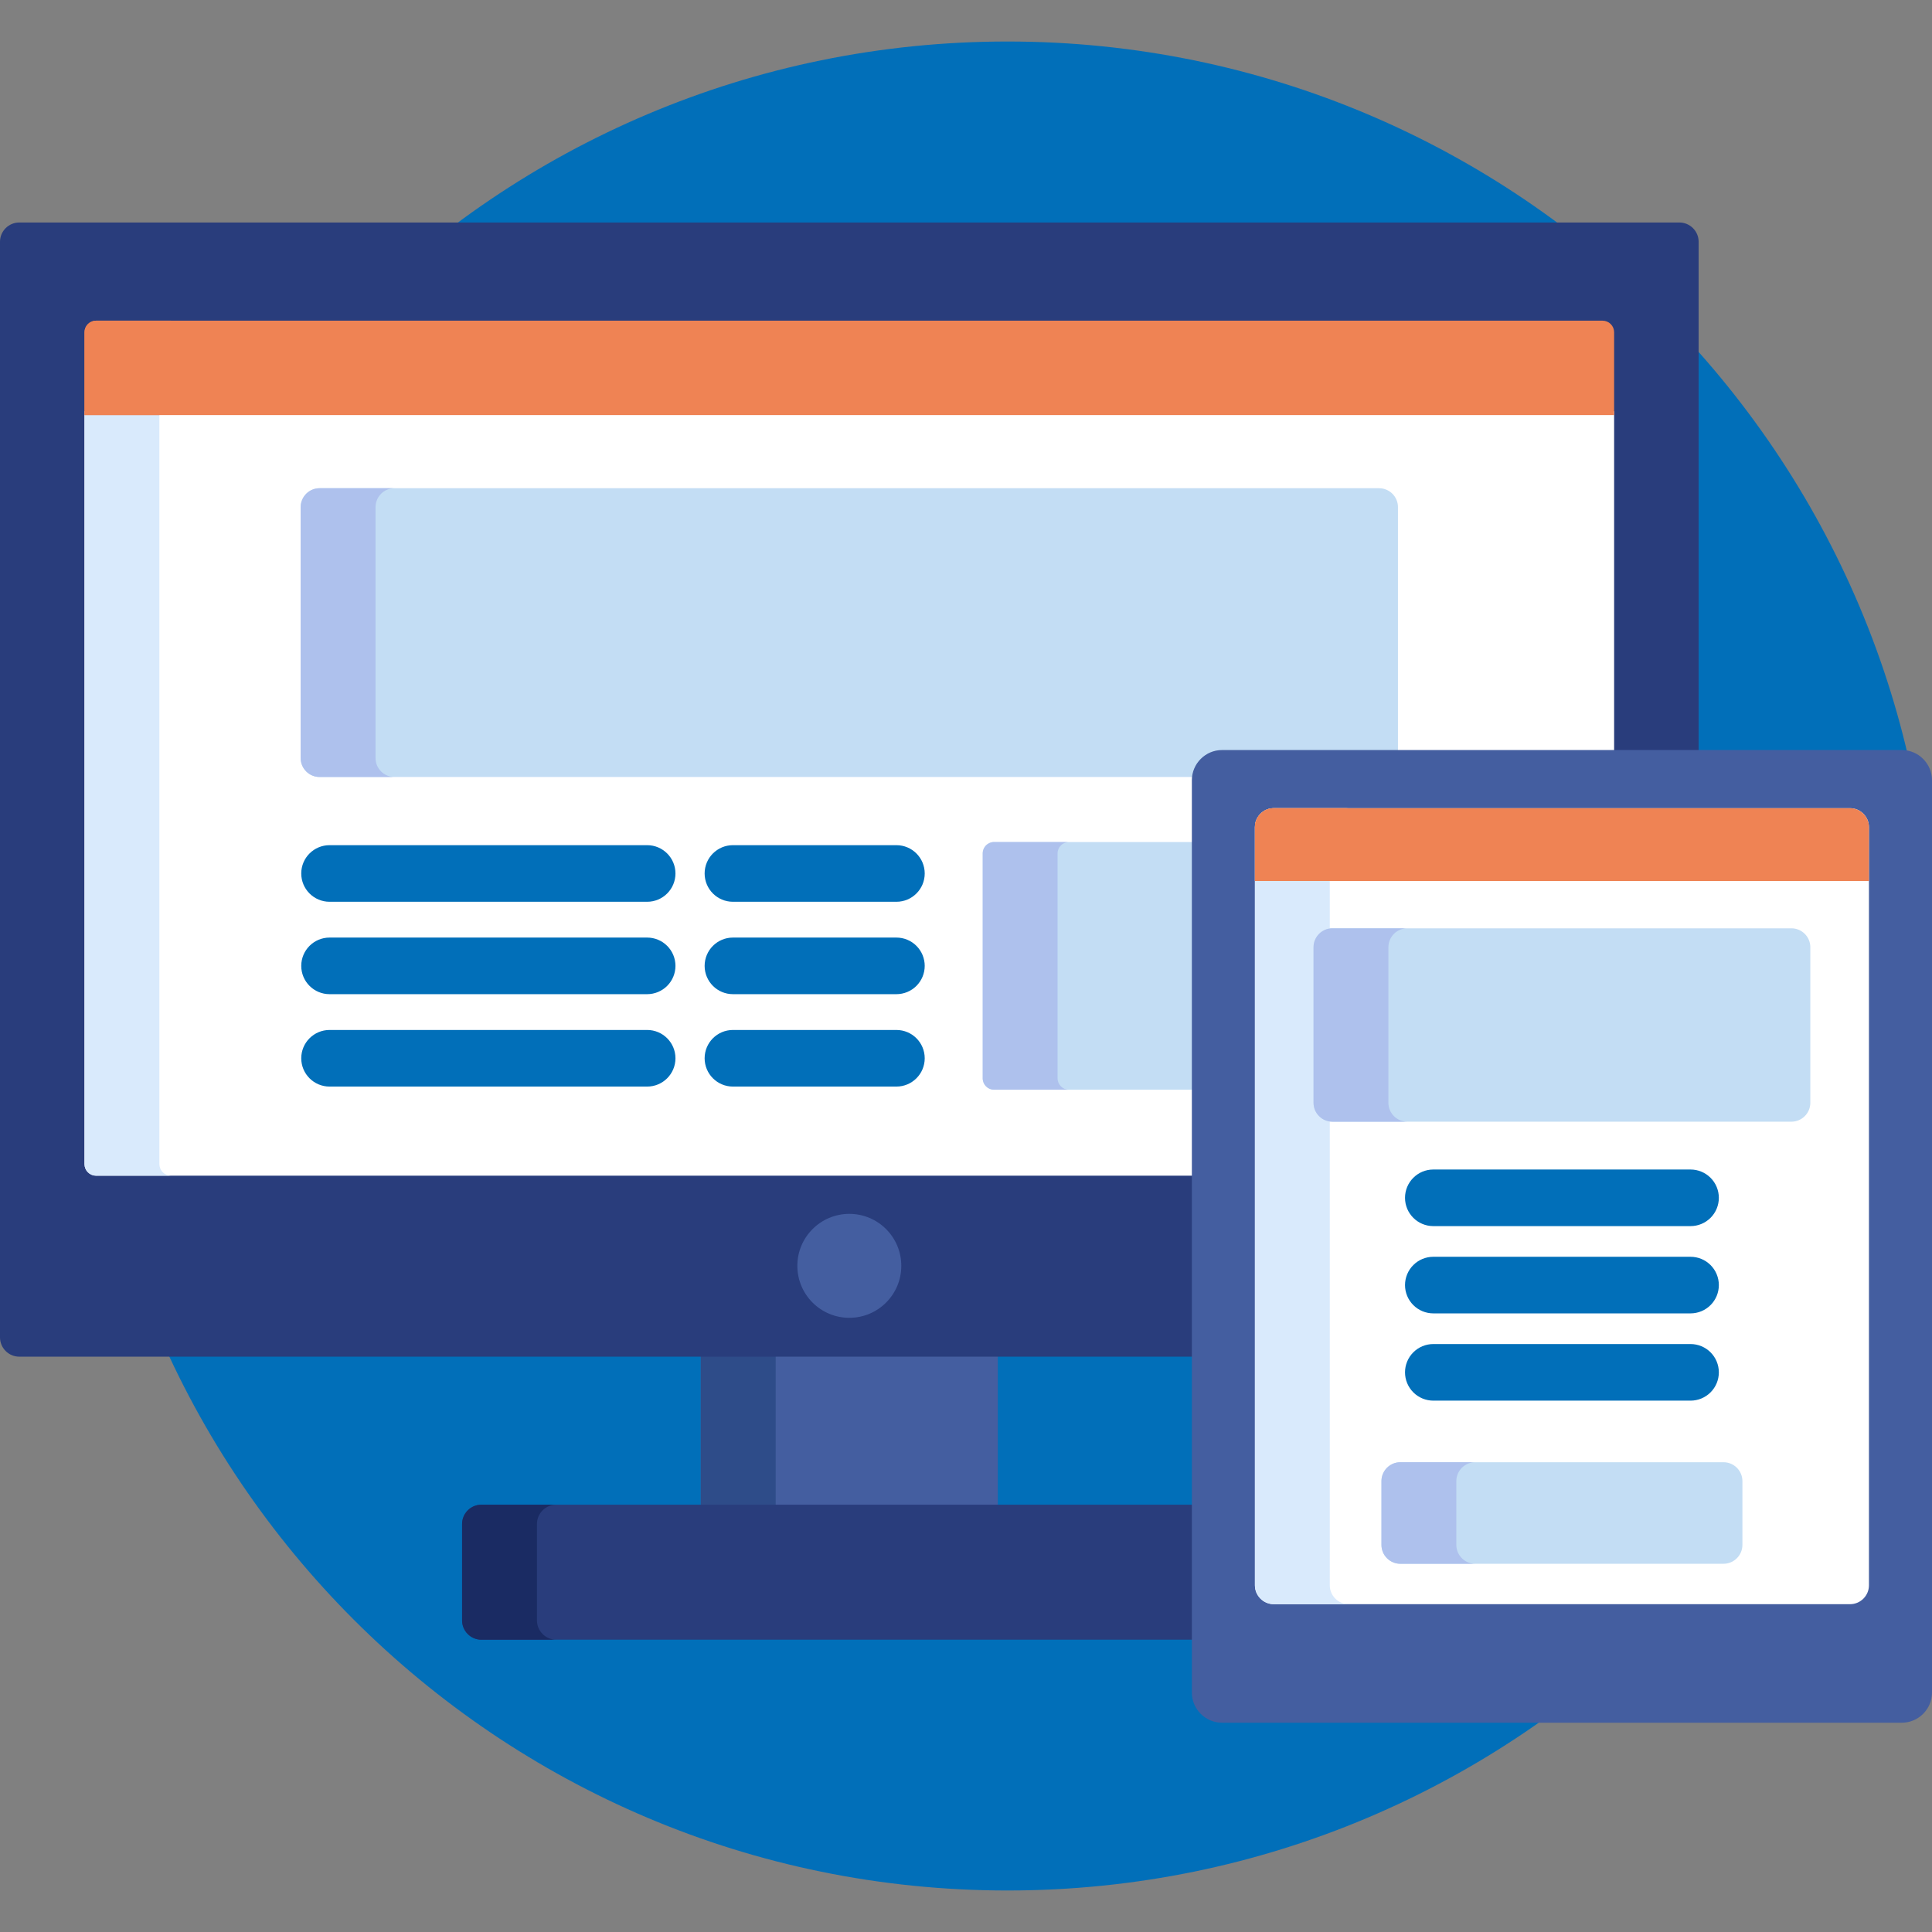
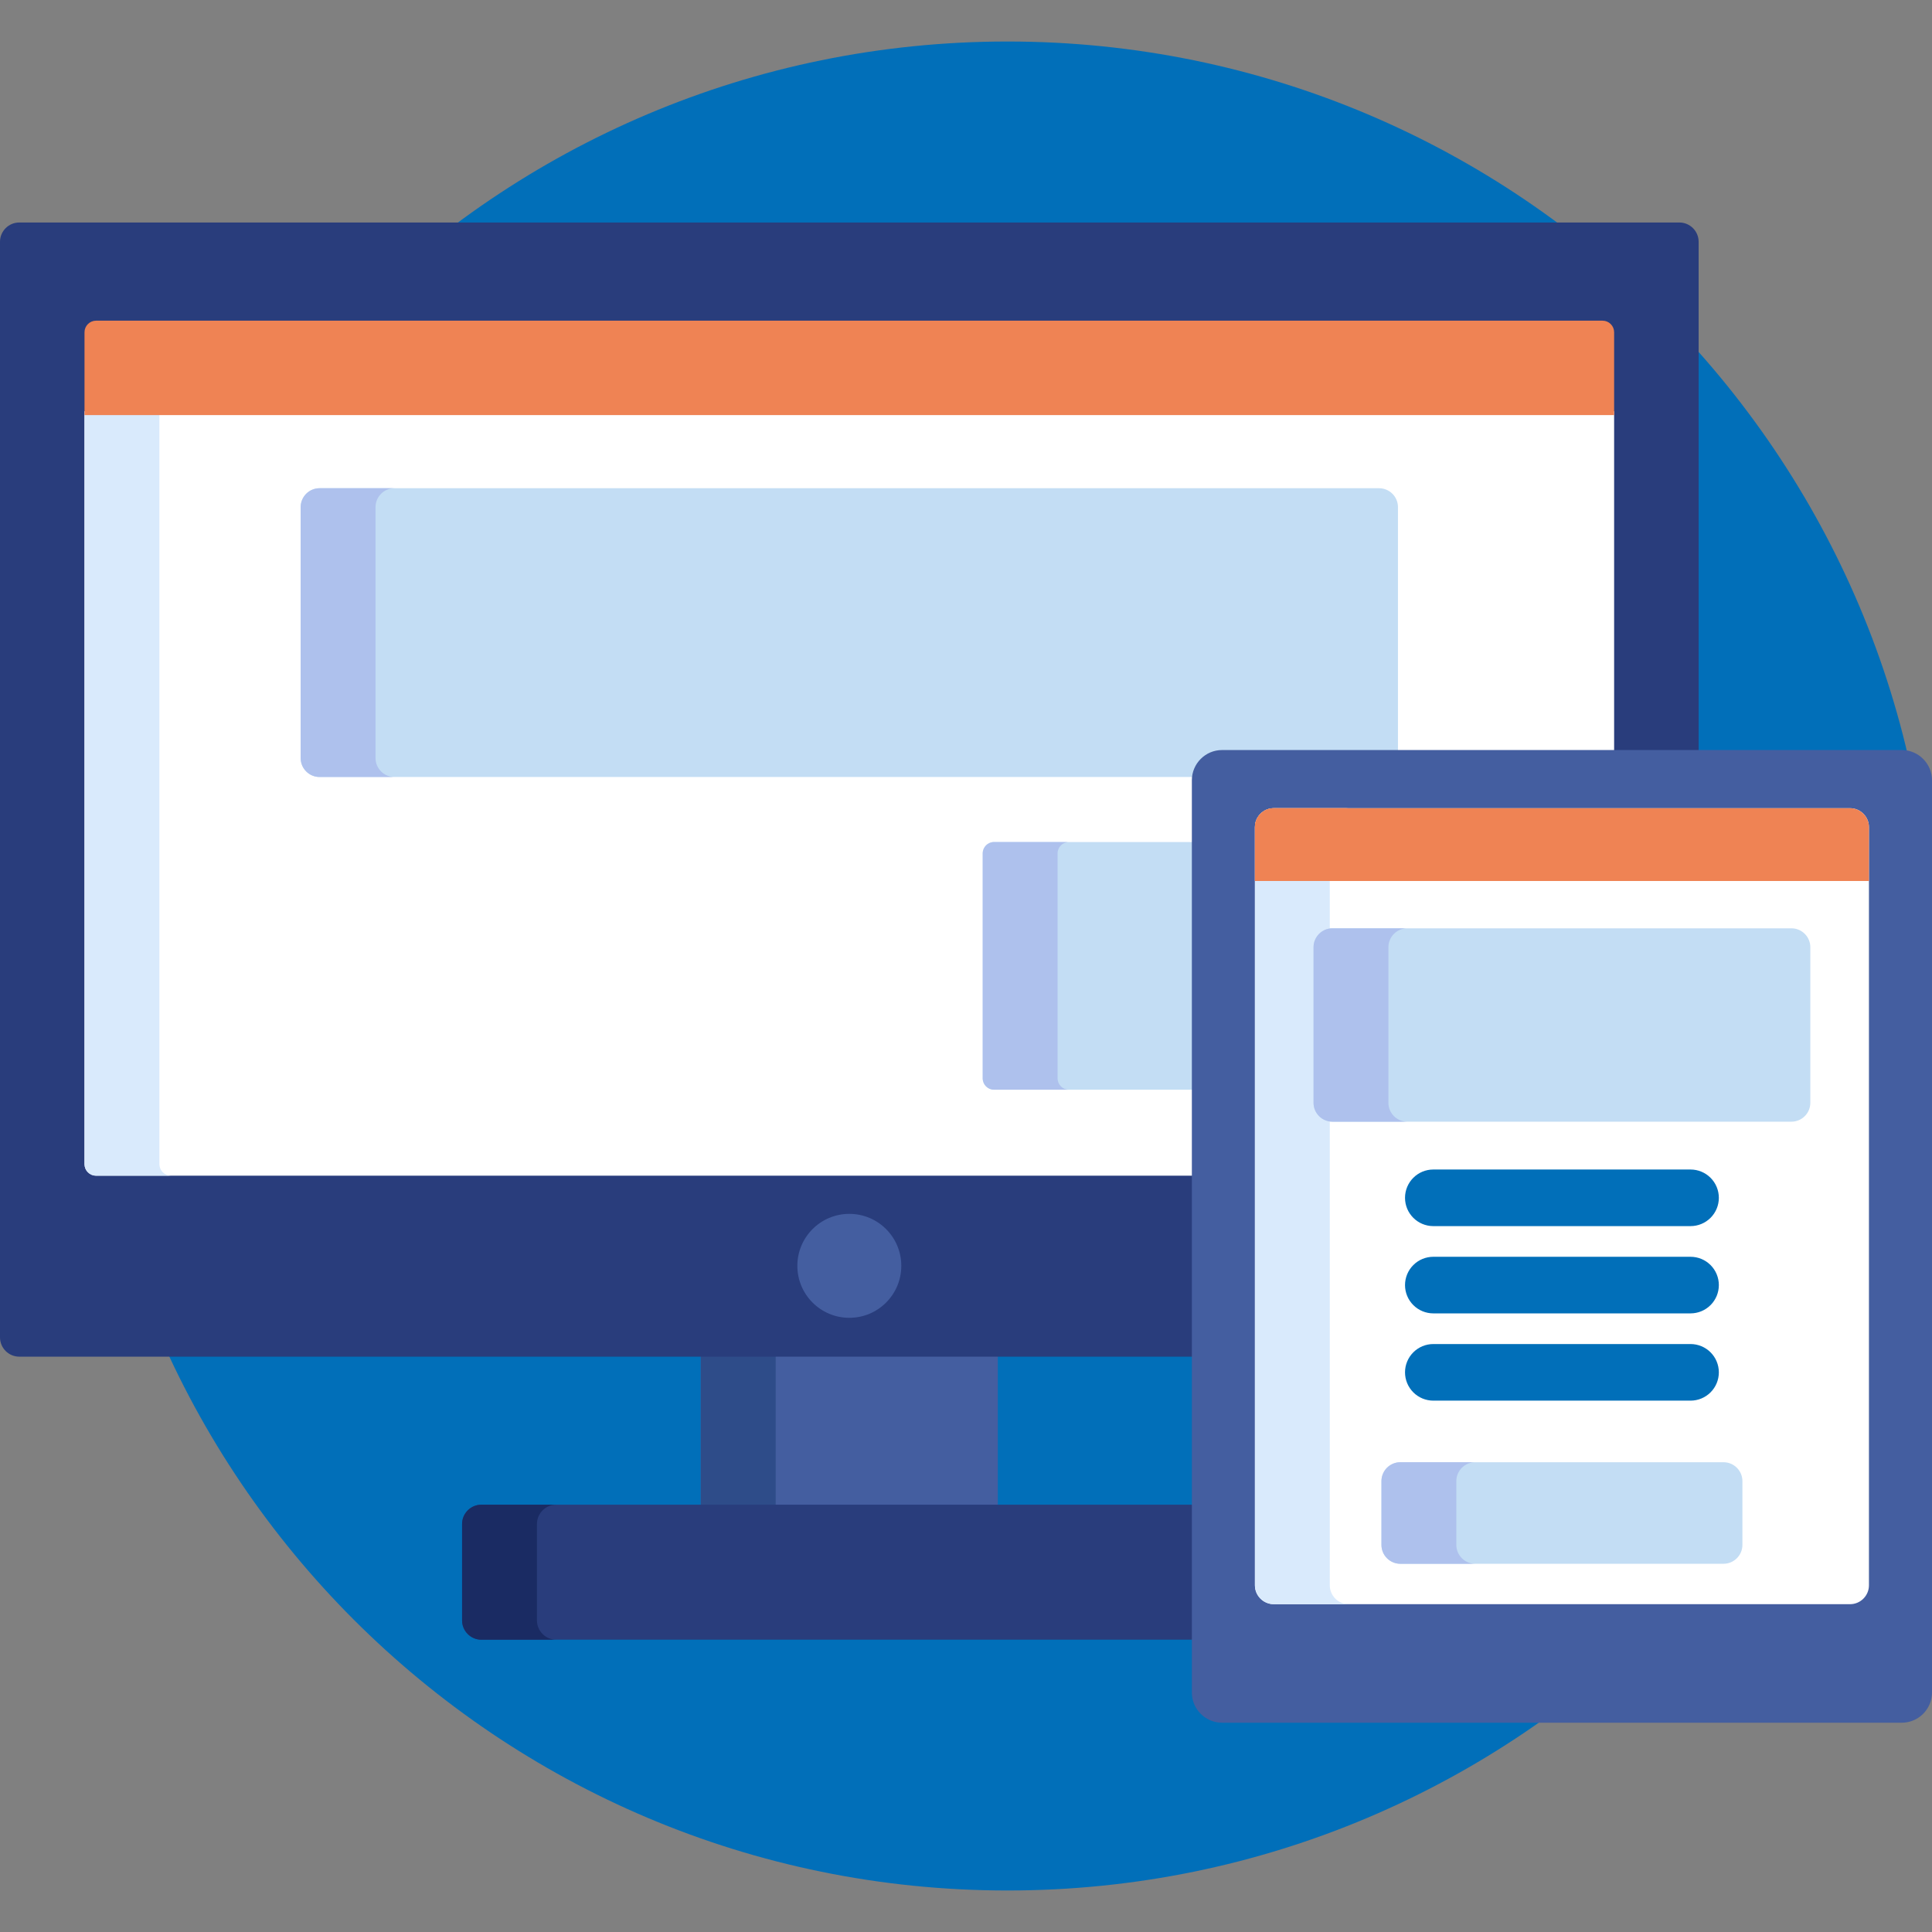
<svg xmlns="http://www.w3.org/2000/svg" width="512" height="512" viewBox="0 0 512 512" fill="none">
  <rect x="0" y="0" width="512" height="512" fill="#808080" stroke="none" />
  <path d="M267 501C402.31 501 512 391.31 512 256C512 120.69 402.31 11 267 11C131.69 11 22 120.69 22 256C22 391.31 131.69 501 267 501Z" fill="#016FB9" />
  <path d="M185.72 358.53H264.43V399.76H185.72V358.53Z" fill="#445EA0" />
  <path d="M185.72 358.53H205.562V399.76H185.72V358.53Z" fill="#2E4C89" />
  <path d="M316.856 398.763H127.56C124.754 398.763 122.459 401.059 122.459 403.865V429.436C122.459 432.242 124.755 434.538 127.56 434.538H316.856V398.763Z" fill="#293D7C" />
  <path d="M142.301 429.435V403.864C142.301 401.058 144.597 398.762 147.403 398.762H127.56C124.754 398.762 122.459 401.058 122.459 403.864V429.435C122.459 432.241 124.755 434.537 127.56 434.537H147.402C144.597 434.537 142.301 432.241 142.301 429.435Z" fill="#1A2B63" />
-   <path d="M445.054 58.964H5.102C2.296 58.964 0 61.26 0 64.066V354.43C0.004 355.782 0.542 357.078 1.498 358.034C2.454 358.99 3.75 359.528 5.102 359.532H316.856V206.768C316.856 202.909 319.996 199.768 323.856 199.768H450.156V64.066C450.156 61.26 447.86 58.964 445.054 58.964Z" fill="#293D7C" />
+   <path d="M445.054 58.964H5.102C2.296 58.964 0 61.26 0 64.066V354.43C0.004 355.782 0.542 357.078 1.498 358.034C2.454 358.99 3.75 359.528 5.102 359.532H316.856C316.856 202.909 319.996 199.768 323.856 199.768H450.156V64.066C450.156 61.26 447.86 58.964 445.054 58.964Z" fill="#293D7C" />
  <path d="M22.396 308.514C22.398 309.325 22.722 310.102 23.295 310.675C23.869 311.249 24.646 311.572 25.457 311.574H316.856V206.768C316.856 202.909 319.996 199.768 323.856 199.768H427.76V108.998H22.396V308.514Z" fill="white" />
  <path d="M42.239 308.514V108.998H22.396V308.514C22.398 309.325 22.722 310.102 23.295 310.675C23.869 311.249 24.646 311.572 25.457 311.574H45.3C44.489 311.572 43.712 311.248 43.139 310.675C42.565 310.102 42.242 309.325 42.239 308.514Z" fill="#D9EAFC" />
  <path d="M225.08 349.234C232.687 349.234 238.854 343.067 238.854 335.46C238.854 327.853 232.687 321.686 225.08 321.686C217.473 321.686 211.306 327.853 211.306 335.46C211.306 343.067 217.473 349.234 225.08 349.234Z" fill="#445EA0" />
  <path d="M316.856 223.146H263.432C261.782 223.146 260.432 224.496 260.432 226.146V285.785C260.432 287.435 261.782 288.785 263.432 288.785H316.856V223.146Z" fill="#C3DDF4" />
  <path d="M280.274 285.785V226.146C280.274 224.496 281.624 223.146 283.274 223.146H263.432C261.782 223.146 260.432 224.496 260.432 226.146V285.785C260.432 287.435 261.782 288.785 263.432 288.785H283.274C281.624 288.785 280.274 287.435 280.274 285.785Z" fill="#AEC1ED" />
  <path d="M323.856 199.768H370.474V134.386C370.474 131.636 368.224 129.386 365.474 129.386H84.682C81.932 129.386 79.682 131.636 79.682 134.386V200.911C79.682 203.661 81.932 205.911 84.682 205.911H316.915C317.339 202.455 320.288 199.768 323.856 199.768Z" fill="#C3DDF4" />
  <path d="M99.524 200.91V134.385C99.524 131.635 101.774 129.385 104.524 129.385H84.682C81.932 129.385 79.682 131.635 79.682 134.385V200.91C79.682 203.66 81.932 205.91 84.682 205.91H104.524C101.774 205.91 99.524 203.66 99.524 200.91Z" fill="#AEC1ED" />
  <path d="M424.699 84.983H25.457C24.646 84.985 23.868 85.309 23.295 85.882C22.721 86.456 22.398 87.234 22.396 88.045V109.998H427.76V88.045C427.758 87.234 427.435 86.456 426.861 85.882C426.288 85.309 425.51 84.985 424.699 84.983Z" fill="#EF8354" />
-   <path d="M45.3 84.983H25.457C24.646 84.985 23.868 85.309 23.295 85.882C22.721 86.456 22.398 87.234 22.396 88.045V109.998H42.238V88.045C42.24 87.234 42.564 86.456 43.138 85.882C43.711 85.309 44.489 84.985 45.3 84.983Z" fill="#EF8354" />
-   <path d="M171.504 238.979H87.334C83.192 238.979 79.834 235.622 79.834 231.479C79.834 227.336 83.192 223.979 87.334 223.979H171.504C175.646 223.979 179.004 227.336 179.004 231.479C179.004 235.622 175.646 238.979 171.504 238.979ZM171.504 263.466H87.334C83.192 263.466 79.834 260.109 79.834 255.966C79.834 251.823 83.192 248.466 87.334 248.466H171.504C173.493 248.466 175.401 249.256 176.807 250.663C178.214 252.069 179.004 253.977 179.004 255.966C179.004 257.955 178.214 259.863 176.807 261.269C175.401 262.676 173.493 263.466 171.504 263.466ZM171.504 287.953H87.334C83.192 287.953 79.834 284.596 79.834 280.453C79.834 276.31 83.192 272.953 87.334 272.953H171.504C175.646 272.953 179.004 276.31 179.004 280.453C179.004 284.596 175.646 287.953 171.504 287.953ZM237.56 238.979H194.234C190.092 238.979 186.734 235.622 186.734 231.479C186.734 227.336 190.092 223.979 194.234 223.979H237.56C241.702 223.979 245.06 227.336 245.06 231.479C245.06 235.622 241.702 238.979 237.56 238.979ZM237.56 263.466H194.234C190.092 263.466 186.734 260.109 186.734 255.966C186.734 251.823 190.092 248.466 194.234 248.466H237.56C239.549 248.466 241.457 249.256 242.863 250.663C244.27 252.069 245.06 253.977 245.06 255.966C245.06 257.955 244.27 259.863 242.863 261.269C241.457 262.676 239.549 263.466 237.56 263.466ZM237.56 287.953H194.234C190.092 287.953 186.734 284.596 186.734 280.453C186.734 276.31 190.092 272.953 194.234 272.953H237.56C241.702 272.953 245.06 276.31 245.06 280.453C245.06 284.596 241.702 287.953 237.56 287.953Z" fill="#016FB9" />
  <path d="M504 198.768C508.4 198.768 512 202.368 512 206.768V448.538C512 452.938 508.4 456.538 504 456.538H323.856C319.456 456.538 315.856 452.938 315.856 448.538V206.768C315.856 202.368 319.456 198.768 323.856 198.768H504Z" fill="#445EA0" />
  <path d="M337.567 425.125C334.817 425.125 332.567 422.875 332.567 420.125V219.18C332.567 216.43 334.817 214.18 337.567 214.18H490.29C493.04 214.18 495.29 216.43 495.29 219.18V420.125C495.29 422.875 493.04 425.125 490.29 425.125H337.567Z" fill="white" />
  <path d="M352.409 420.125V219.18C352.409 216.43 354.659 214.18 357.409 214.18H337.567C334.817 214.18 332.567 216.43 332.567 219.18V420.125C332.567 422.875 334.817 425.125 337.567 425.125H357.409C354.659 425.125 352.409 422.875 352.409 420.125Z" fill="#D9EAFC" />
  <path d="M404.567 445.125C401.817 445.125 399.567 442.875 399.567 440.125V438.18C399.567 435.43 401.817 433.18 404.567 433.18H423.29C426.04 433.18 428.29 435.43 428.29 438.18V440.125C428.29 442.875 426.04 445.125 423.29 445.125H404.567Z" fill="#445EA0" />
  <path d="M495.29 233.473V219.18C495.29 216.43 493.04 214.18 490.29 214.18H337.567C334.817 214.18 332.567 216.43 332.567 219.18V233.473H495.29Z" fill="#EF8354" />
  <path d="M357.409 214.18H337.567C334.817 214.18 332.567 216.43 332.567 219.18V233.473H352.409V219.18C352.409 216.43 354.659 214.18 357.409 214.18Z" fill="#EF8354" />
  <path d="M448.013 324.933H379.844C375.702 324.933 372.344 321.576 372.344 317.433C372.344 313.29 375.702 309.933 379.844 309.933H448.013C450.002 309.933 451.91 310.723 453.316 312.13C454.723 313.536 455.513 315.444 455.513 317.433C455.513 319.422 454.723 321.33 453.316 322.736C451.91 324.143 450.002 324.933 448.013 324.933ZM448.013 348.06H379.844C377.855 348.06 375.947 347.27 374.541 345.863C373.134 344.457 372.344 342.549 372.344 340.56C372.344 338.571 373.134 336.663 374.541 335.257C375.947 333.85 377.855 333.06 379.844 333.06H448.013C450.002 333.06 451.91 333.85 453.316 335.257C454.723 336.663 455.513 338.571 455.513 340.56C455.513 342.549 454.723 344.457 453.316 345.863C451.91 347.27 450.002 348.06 448.013 348.06ZM448.013 371.185H379.844C377.855 371.185 375.947 370.395 374.541 368.988C373.134 367.582 372.344 365.674 372.344 363.685C372.344 361.696 373.134 359.788 374.541 358.382C375.947 356.975 377.855 356.185 379.844 356.185H448.013C450.002 356.185 451.91 356.975 453.316 358.382C454.723 359.788 455.513 361.696 455.513 363.685C455.513 365.674 454.723 367.582 453.316 368.988C451.91 370.395 450.002 371.185 448.013 371.185Z" fill="#016FB9" />
  <path d="M479.756 292.257C479.756 295.007 477.506 297.257 474.756 297.257H353.101C350.351 297.257 348.101 295.007 348.101 292.257V251.013C348.101 248.263 350.351 246.013 353.101 246.013H474.756C477.506 246.013 479.756 248.263 479.756 251.013V292.257Z" fill="#C3DDF4" />
  <path d="M367.943 292.257V251.013C367.943 248.263 370.193 246.013 372.943 246.013H353.101C350.351 246.013 348.101 248.263 348.101 251.013V292.257C348.101 295.007 350.351 297.257 353.101 297.257H372.943C370.193 297.257 367.943 295.007 367.943 292.257Z" fill="#AEC1ED" />
  <path d="M461.757 409.416C461.757 412.166 459.507 414.416 456.757 414.416H371.1C368.35 414.416 366.1 412.166 366.1 409.416V392.506C366.1 389.756 368.35 387.506 371.1 387.506H456.757C459.507 387.506 461.757 389.756 461.757 392.506V409.416Z" fill="#C3DDF4" />
  <path d="M385.942 409.416V392.506C385.942 389.756 388.192 387.506 390.942 387.506H371.1C368.35 387.506 366.1 389.756 366.1 392.506V409.416C366.1 412.166 368.35 414.416 371.1 414.416H390.942C388.192 414.416 385.942 412.166 385.942 409.416Z" fill="#AEC1ED" />
</svg>